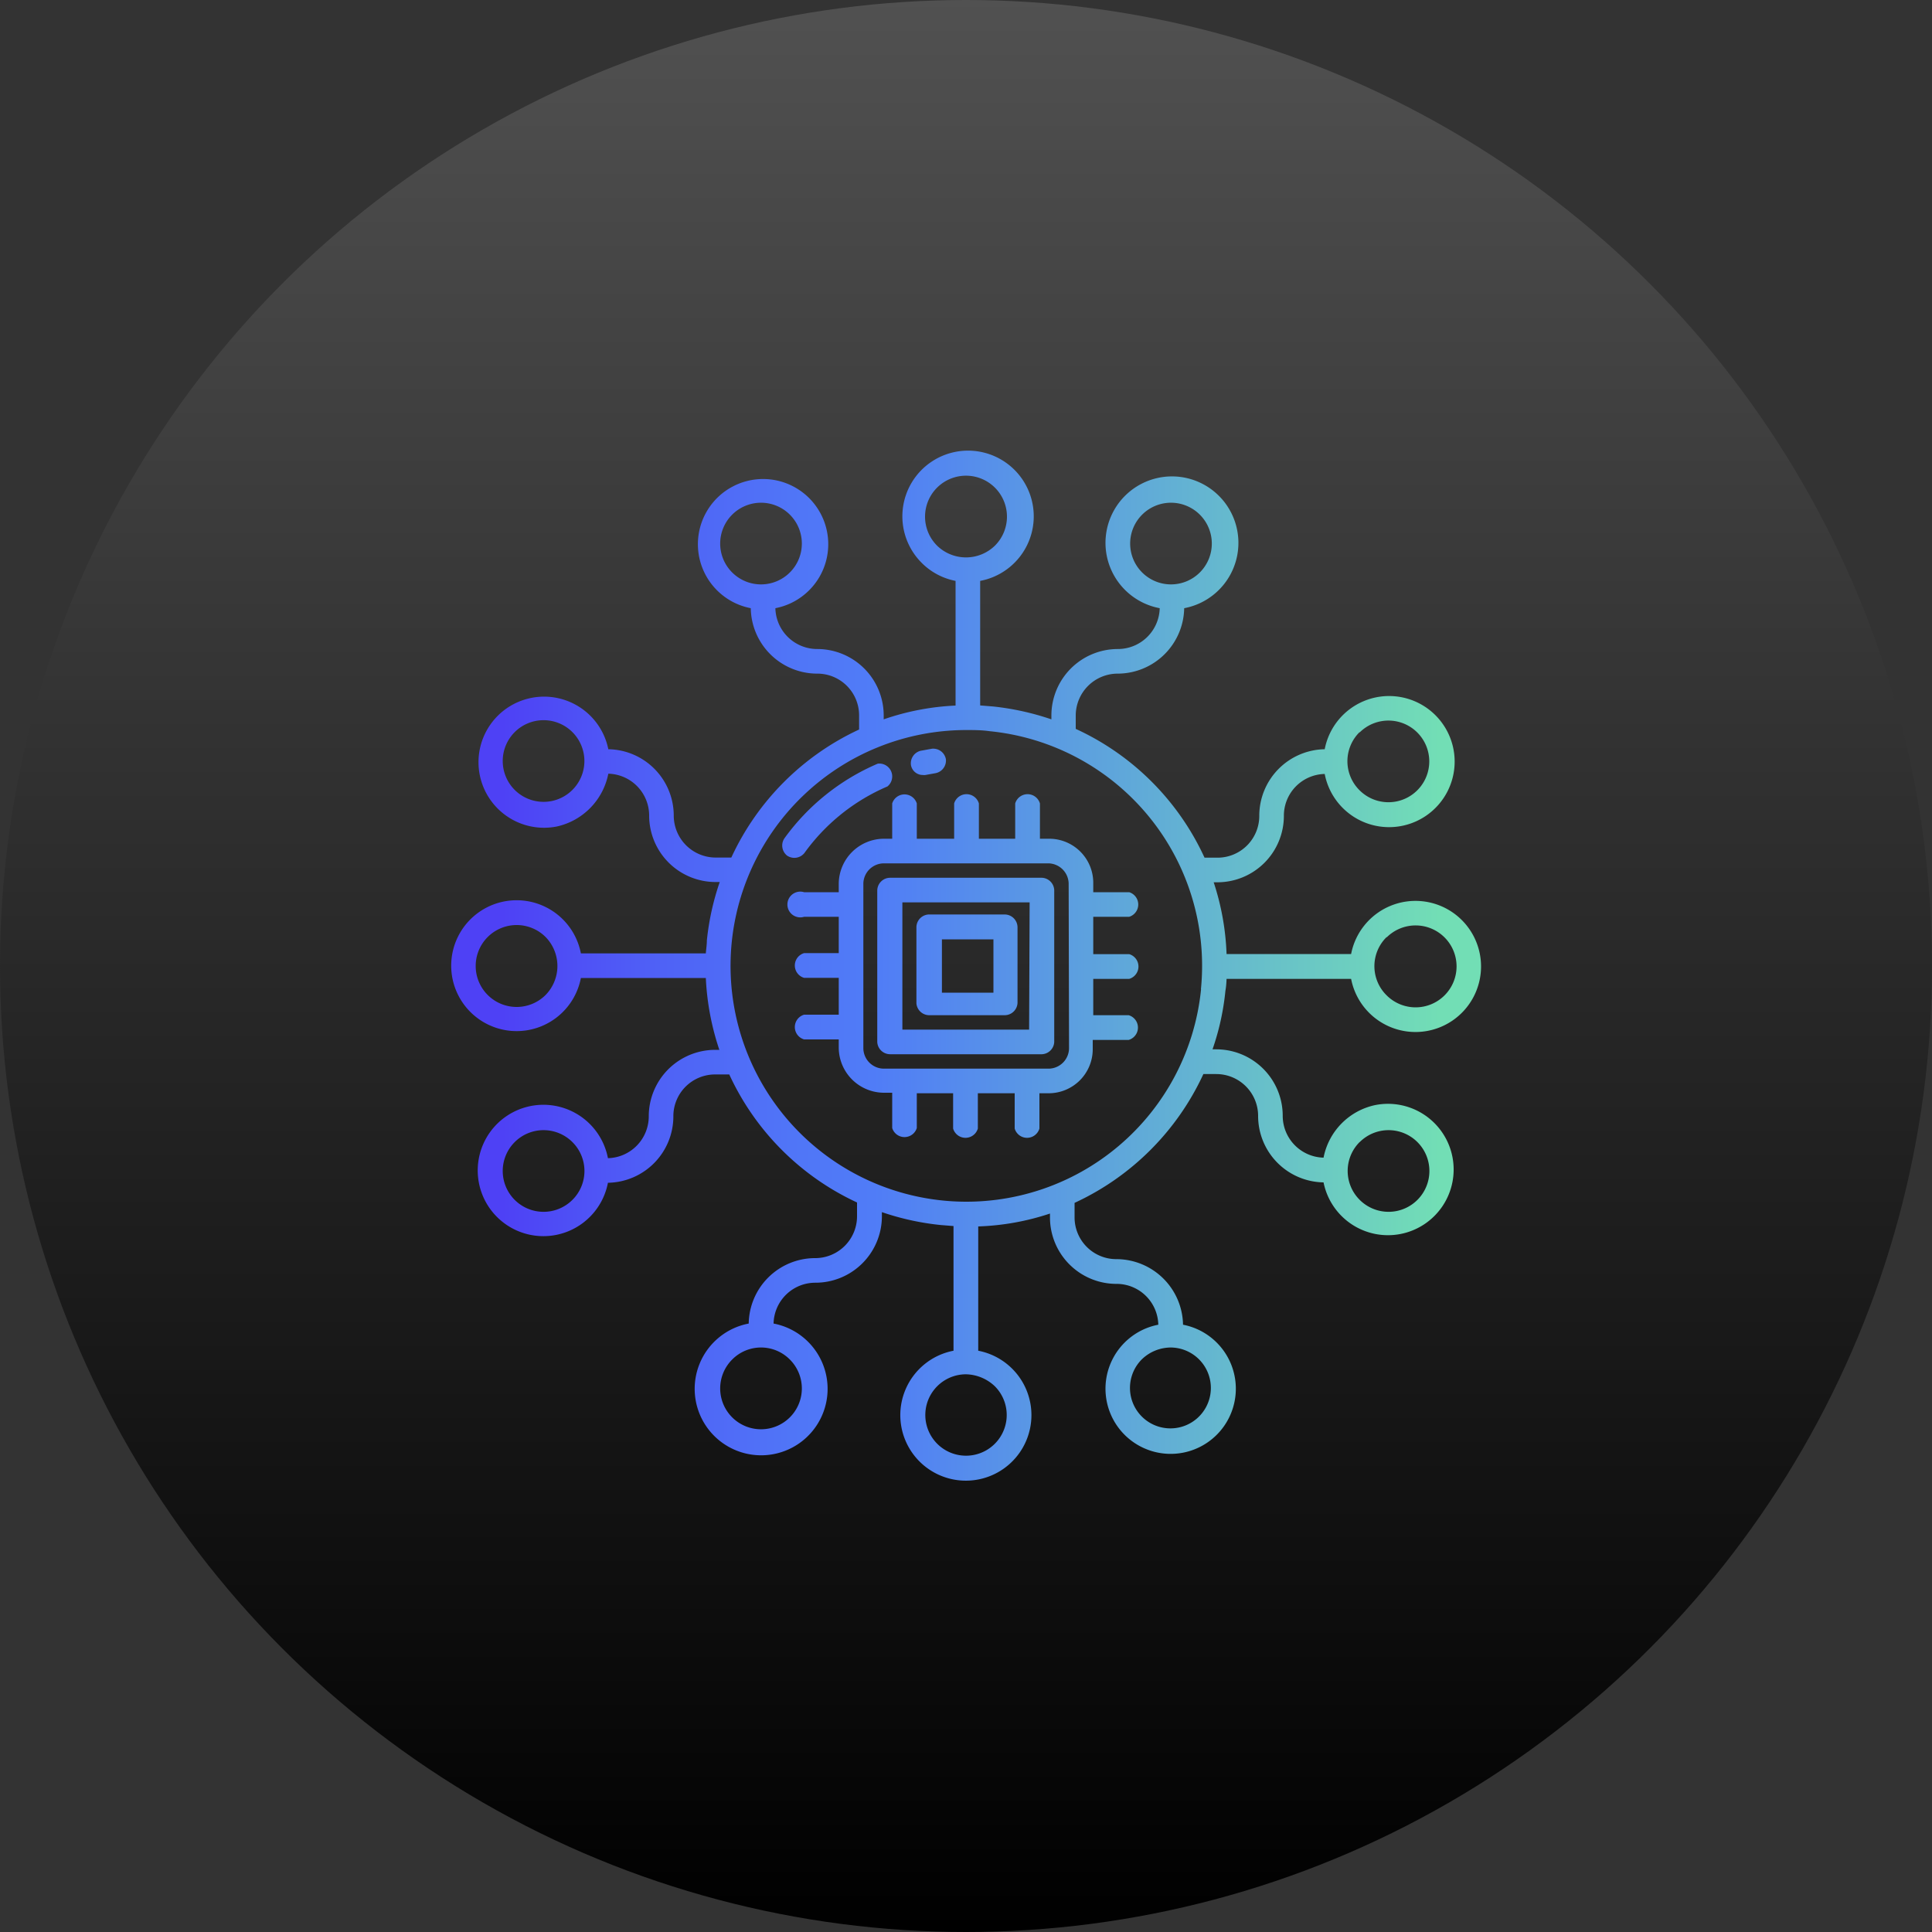
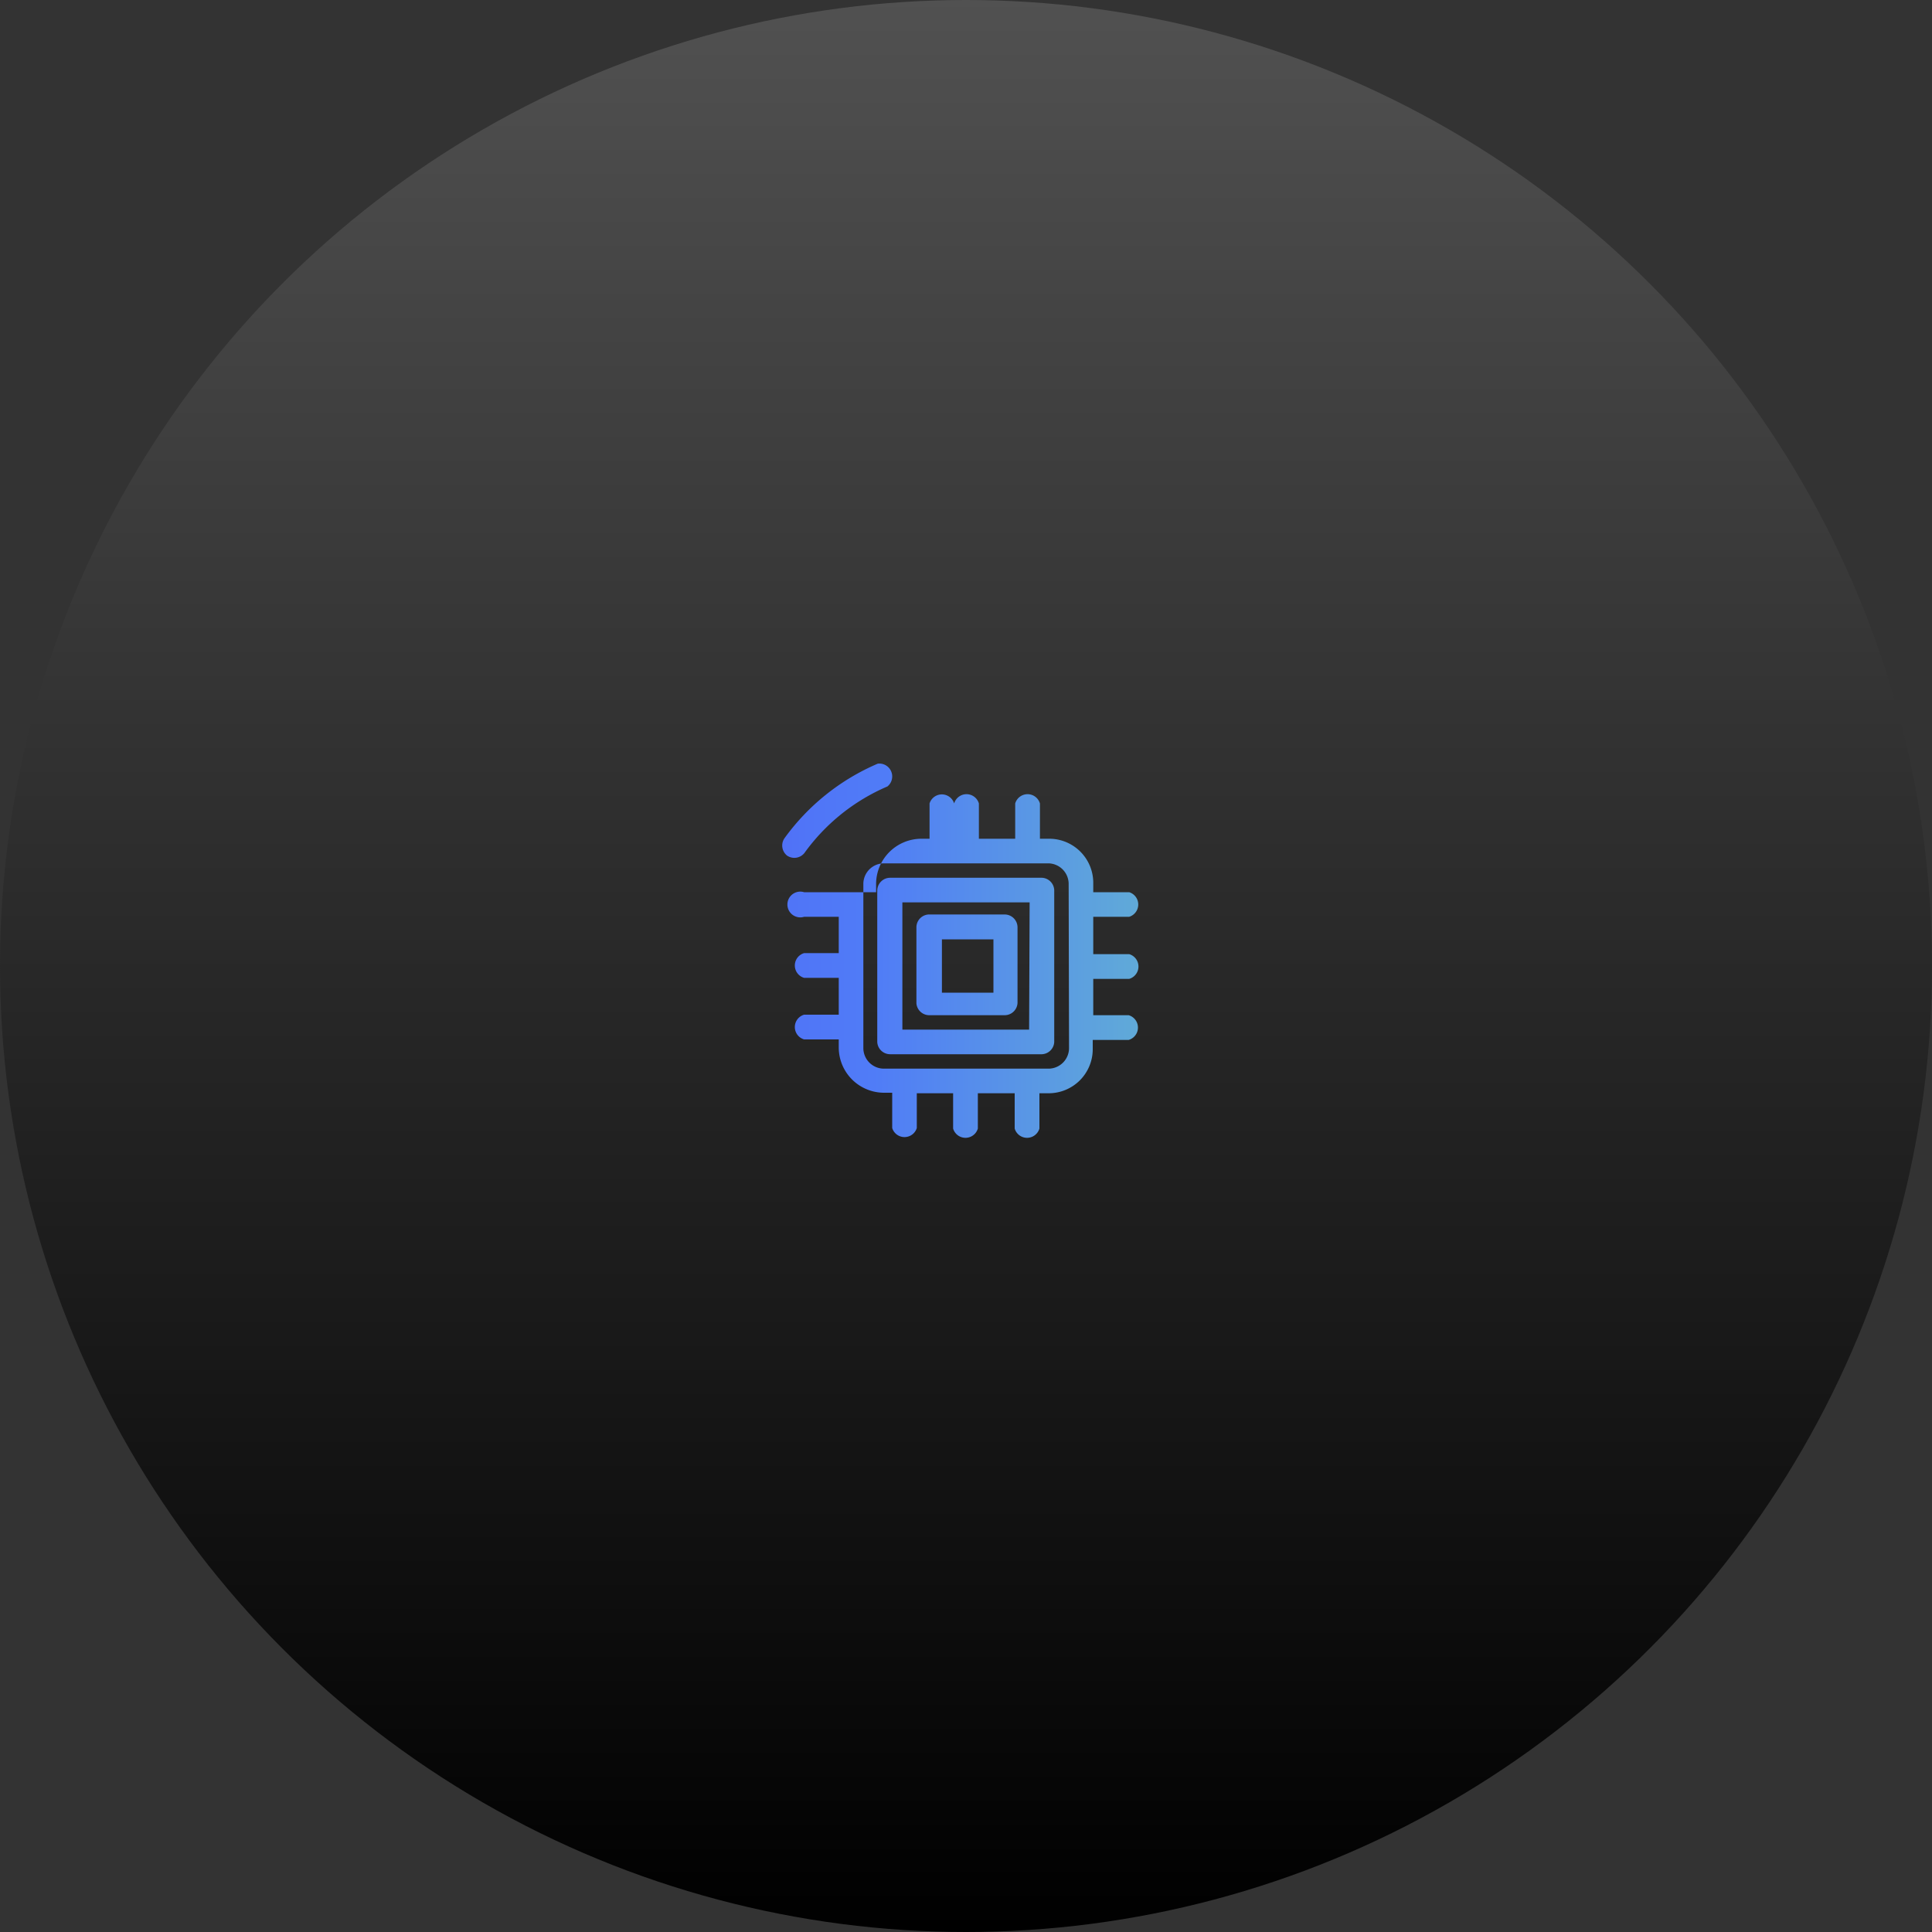
<svg xmlns="http://www.w3.org/2000/svg" xmlns:xlink="http://www.w3.org/1999/xlink" viewBox="0 0 150 150">
  <rect x="0" y="0" width="150" height="150" fill="#333333" stroke="none" />
  <defs>
    <style>.cls-1{fill:url(#linear-gradient);}.cls-2{fill:url(#linear-gradient-2);}.cls-3{fill:url(#linear-gradient-3);}.cls-4{fill:url(#linear-gradient-4);}.cls-5{fill:url(#linear-gradient-5);}.cls-6{fill:url(#linear-gradient-6);}.cls-7{fill:url(#linear-gradient-7);}</style>
    <linearGradient id="linear-gradient" x1="75" y1="384.97" x2="75" y2="-88.53" gradientTransform="matrix(1, 0, 0, -1, 0, 61.47)" gradientUnits="userSpaceOnUse">
      <stop offset="0" stop-color="#fff" />
      <stop offset="1" />
    </linearGradient>
    <linearGradient id="linear-gradient-2" x1="35" y1="75" x2="115" y2="75" gradientUnits="userSpaceOnUse">
      <stop offset="0.05" stop-color="#4e41f5" />
      <stop offset="0.2" stop-color="#4f61f6" />
      <stop offset="0.33" stop-color="#5075f7" />
      <stop offset="0.41" stop-color="#507cf7" />
      <stop offset="0.96" stop-color="#72deb5" />
    </linearGradient>
    <linearGradient id="linear-gradient-3" x1="35.12" y1="75" x2="114.87" y2="75" xlink:href="#linear-gradient-2" />
    <linearGradient id="linear-gradient-4" x1="35.39" y1="75" x2="114.69" y2="75" xlink:href="#linear-gradient-2" />
    <linearGradient id="linear-gradient-5" x1="35.43" y1="74.92" x2="115.02" y2="74.92" xlink:href="#linear-gradient-2" />
    <linearGradient id="linear-gradient-6" x1="37.62" y1="59.14" x2="113.23" y2="59.14" xlink:href="#linear-gradient-2" />
    <linearGradient id="linear-gradient-7" x1="37.93" y1="62.92" x2="113.13" y2="62.92" xlink:href="#linear-gradient-2" />
  </defs>
  <g id="Layer_2" data-name="Layer 2">
    <g id="Layer_1-2" data-name="Layer 1">
      <circle class="cls-1" cx="75" cy="75" r="75" />
-       <path class="cls-2" d="M95.23,76h9.67a5.09,5.09,0,1,0,0-1.93H95.23a20,20,0,0,0-1-5.57h.29a5.16,5.16,0,0,0,5.16-5.16,3.24,3.24,0,0,1,3.17-3.25,5.09,5.09,0,1,0,0-1.92,5.17,5.17,0,0,0-5.08,5.17,3.24,3.24,0,0,1-3.25,3.25h-1a20.32,20.32,0,0,0-10-10V55.55a3.26,3.26,0,0,1,3.25-3.25,5.17,5.17,0,0,0,5.17-5.08,5.16,5.16,0,1,0-1.9,0,3.25,3.25,0,0,1-3.25,3.17,5.16,5.16,0,0,0-5.16,5.16v.3a20.8,20.8,0,0,0-4.53-1l-1-.08V45.1a5.1,5.1,0,1,0-4.55-1.41,5.06,5.06,0,0,0,2.64,1.41v9.68a19.7,19.7,0,0,0-5.58,1.07v-.3a5.16,5.16,0,0,0-5.16-5.16,3.25,3.25,0,0,1-3.25-3.17,5.06,5.06,0,1,0-1.91,0,5.16,5.16,0,0,0,5.16,5.08,3.24,3.24,0,0,1,3.25,3.25v1.09a20.36,20.36,0,0,0-9.92,9.94H55.56a3.26,3.26,0,0,1-3.25-3.25,5.16,5.16,0,0,0-5.08-5.16,5.09,5.09,0,1,0-4,6,5.23,5.23,0,0,0,4-4.1,3.25,3.25,0,0,1,3.17,3.25,5.16,5.16,0,0,0,5.16,5.16h.32a20.2,20.2,0,0,0-1,4.54c0,.35-.06.69-.08,1H45.1a5.08,5.08,0,1,0,0,1.91h9.7a20.39,20.39,0,0,0,1.05,5.58h-.32a5.16,5.16,0,0,0-5.16,5.16,3.25,3.25,0,0,1-3.17,3.25,5.1,5.1,0,1,0,0,1.91,5.16,5.16,0,0,0,5.08-5.16,3.24,3.24,0,0,1,3.25-3.25h1.09a20.32,20.32,0,0,0,9.92,9.94v1.07a3.25,3.25,0,0,1-3.25,3.25,5.16,5.16,0,0,0-5.16,5.08,5.16,5.16,0,1,0,1.93,0,3.24,3.24,0,0,1,3.25-3.17,5.16,5.16,0,0,0,5.16-5.16v-.32a20.4,20.4,0,0,0,4.56,1l1,.08v9.68a5.09,5.09,0,1,0,1.92,0V95.22a19.67,19.67,0,0,0,5.57-1v.3a5.16,5.16,0,0,0,5.16,5.16,3.24,3.24,0,0,1,3.25,3.17,5.06,5.06,0,1,0,1.92,0,5.18,5.18,0,0,0-5.17-5.09,3.24,3.24,0,0,1-3.25-3.25V93.39a20.44,20.44,0,0,0,10-10h1a3.25,3.25,0,0,1,3.25,3.25,5.16,5.16,0,0,0,5.08,5.16,5.1,5.1,0,1,0,4-6,5.18,5.18,0,0,0-4,4.08,3.25,3.25,0,0,1-3.17-3.25,5.16,5.16,0,0,0-5.16-5.16h-.29a19.66,19.66,0,0,0,1-4.54C95.19,76.66,95.22,76.32,95.23,76Zm12.43-3.22a3.18,3.18,0,1,1,0,4.5A3.17,3.17,0,0,1,107.66,72.75Zm-2.1-15.91a3.17,3.17,0,1,1,0,4.49A3.17,3.17,0,0,1,105.56,56.84ZM88.67,44.44a3.17,3.17,0,1,1,4.49,0A3.17,3.17,0,0,1,88.67,44.44Zm-31.83,0a3.17,3.17,0,1,1,4.49,0A3.17,3.17,0,0,1,56.84,44.44ZM44.44,61.33a3.17,3.17,0,1,1,0-4.49A3.17,3.17,0,0,1,44.44,61.33ZM42.36,77.25a3.18,3.18,0,1,1,0-4.5A3.22,3.22,0,0,1,42.36,77.25Zm2.08,15.91a3.17,3.17,0,1,1,0-4.49A3.16,3.16,0,0,1,44.44,93.16Zm16.89,12.4a3.17,3.17,0,1,1-4.49,0,3.15,3.15,0,0,1,4.49,0Zm29.59-.94a3.14,3.14,0,1,1-2.27.92A3.26,3.26,0,0,1,90.92,104.62ZM72.75,42.36a3.18,3.18,0,1,1,4.5,0A3.22,3.22,0,0,1,72.75,42.36Zm4.5,65.28A3.16,3.16,0,1,1,75,106.7,3.35,3.35,0,0,1,77.25,107.64Zm16-30.84A18.31,18.31,0,1,1,75,56.68c.61,0,1.22,0,1.84.09A18.3,18.3,0,0,1,93.24,76.8Zm12.32,11.87a3.17,3.17,0,1,1,0,4.49A3.17,3.17,0,0,1,105.56,88.67Z" />
-       <path class="cls-3" d="M84.88,69.27V68.6a3.42,3.42,0,0,0-3.36-3.48h-.78V62.38a1,1,0,0,0-1.92,0v2.74H76V62.38a1,1,0,0,0-1.92,0v2.74H71.18V62.38a1,1,0,0,0-1.91,0v2.74h-.63a3.52,3.52,0,0,0-3.52,3.48v.67H62.43a1,1,0,1,0,0,1.91h2.69V74H62.43a1,1,0,0,0,0,1.92h2.69v2.86H62.43a1,1,0,0,0,0,1.92h2.69v.66a3.52,3.52,0,0,0,3.52,3.48h.63v2.74a1,1,0,0,0,1.91,0V84.88H74v2.74a1,1,0,0,0,1.92,0V84.88h2.86v2.74a1,1,0,0,0,1.92,0V84.88h.71a3.42,3.42,0,0,0,3.43-3.41v-.73h2.79a1,1,0,0,0,0-1.92H84.88V76h2.79a1,1,0,0,0,0-1.92H84.88V71.18h2.79a1,1,0,0,0,0-1.91ZM83,81.37a1.6,1.6,0,0,1-1.6,1.6H68.63a1.6,1.6,0,0,1-1.6-1.6V68.63a1.6,1.6,0,0,1,1.6-1.6H81.37a1.6,1.6,0,0,1,1.6,1.6Z" />
+       <path class="cls-3" d="M84.88,69.27V68.6a3.42,3.42,0,0,0-3.36-3.48h-.78V62.38a1,1,0,0,0-1.92,0v2.74H76V62.38a1,1,0,0,0-1.92,0v2.74V62.38a1,1,0,0,0-1.91,0v2.74h-.63a3.52,3.52,0,0,0-3.52,3.48v.67H62.43a1,1,0,1,0,0,1.91h2.69V74H62.43a1,1,0,0,0,0,1.92h2.69v2.86H62.43a1,1,0,0,0,0,1.92h2.69v.66a3.52,3.52,0,0,0,3.52,3.48h.63v2.74a1,1,0,0,0,1.91,0V84.88H74v2.74a1,1,0,0,0,1.92,0V84.88h2.86v2.74a1,1,0,0,0,1.92,0V84.88h.71a3.42,3.42,0,0,0,3.43-3.41v-.73h2.79a1,1,0,0,0,0-1.92H84.88V76h2.79a1,1,0,0,0,0-1.92H84.88V71.18h2.79a1,1,0,0,0,0-1.91ZM83,81.37a1.6,1.6,0,0,1-1.6,1.6H68.63a1.6,1.6,0,0,1-1.6-1.6V68.63a1.6,1.6,0,0,1,1.6-1.6H81.37a1.6,1.6,0,0,1,1.6,1.6Z" />
      <path class="cls-4" d="M80.9,68.15H69.11a1,1,0,0,0-1,1V80.9a1,1,0,0,0,1,.95H80.9a1,1,0,0,0,.95-.95V69.11A1,1,0,0,0,80.9,68.15Zm-1,11.79H70.06V70.06h9.88Z" />
      <path class="cls-5" d="M72.13,78.82H78a1,1,0,0,0,1-.95V72a1,1,0,0,0-1-1h-5.9a1,1,0,0,0-.95,1v5.9A1,1,0,0,0,72.13,78.82Zm1-5.89h4v4.14h-4Z" />
-       <path class="cls-6" d="M71.65,60.17a.68.68,0,0,0,.2,0l.78-.14a1,1,0,0,0,.81-1.08,1,1,0,0,0-1.08-.82l-.88.16a1,1,0,0,0-.75,1.13A.93.93,0,0,0,71.65,60.17Z" />
      <path class="cls-7" d="M62.46,66.22a15.39,15.39,0,0,1,6.44-5.16,1,1,0,0,0-.75-1.77,17.35,17.35,0,0,0-7.25,5.8,1,1,0,0,0,.21,1.34A1,1,0,0,0,62.46,66.22Z" />
    </g>
  </g>
</svg>